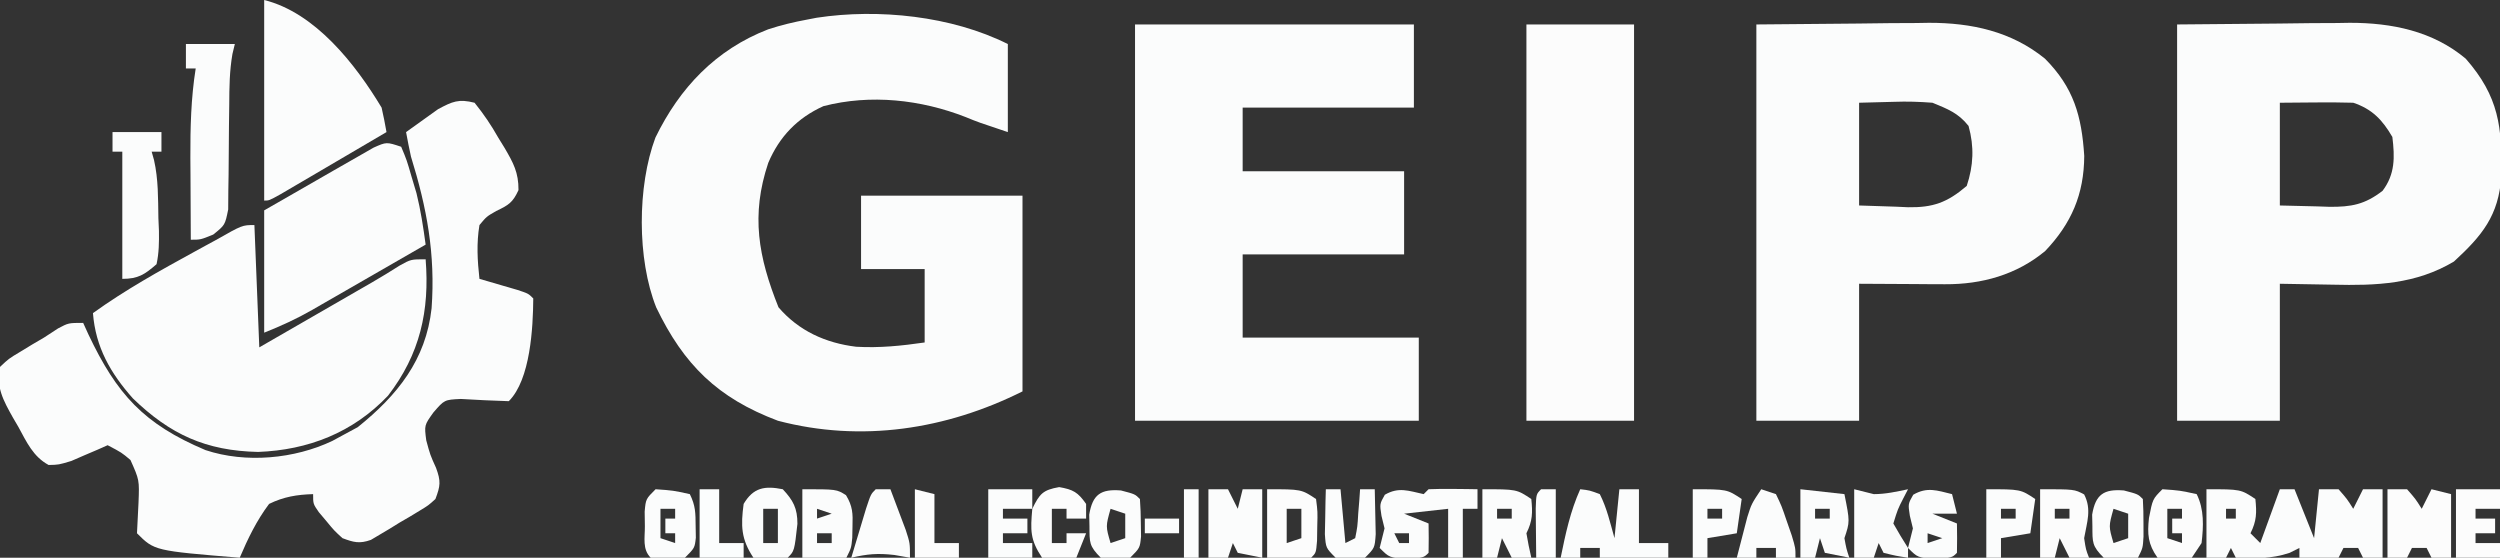
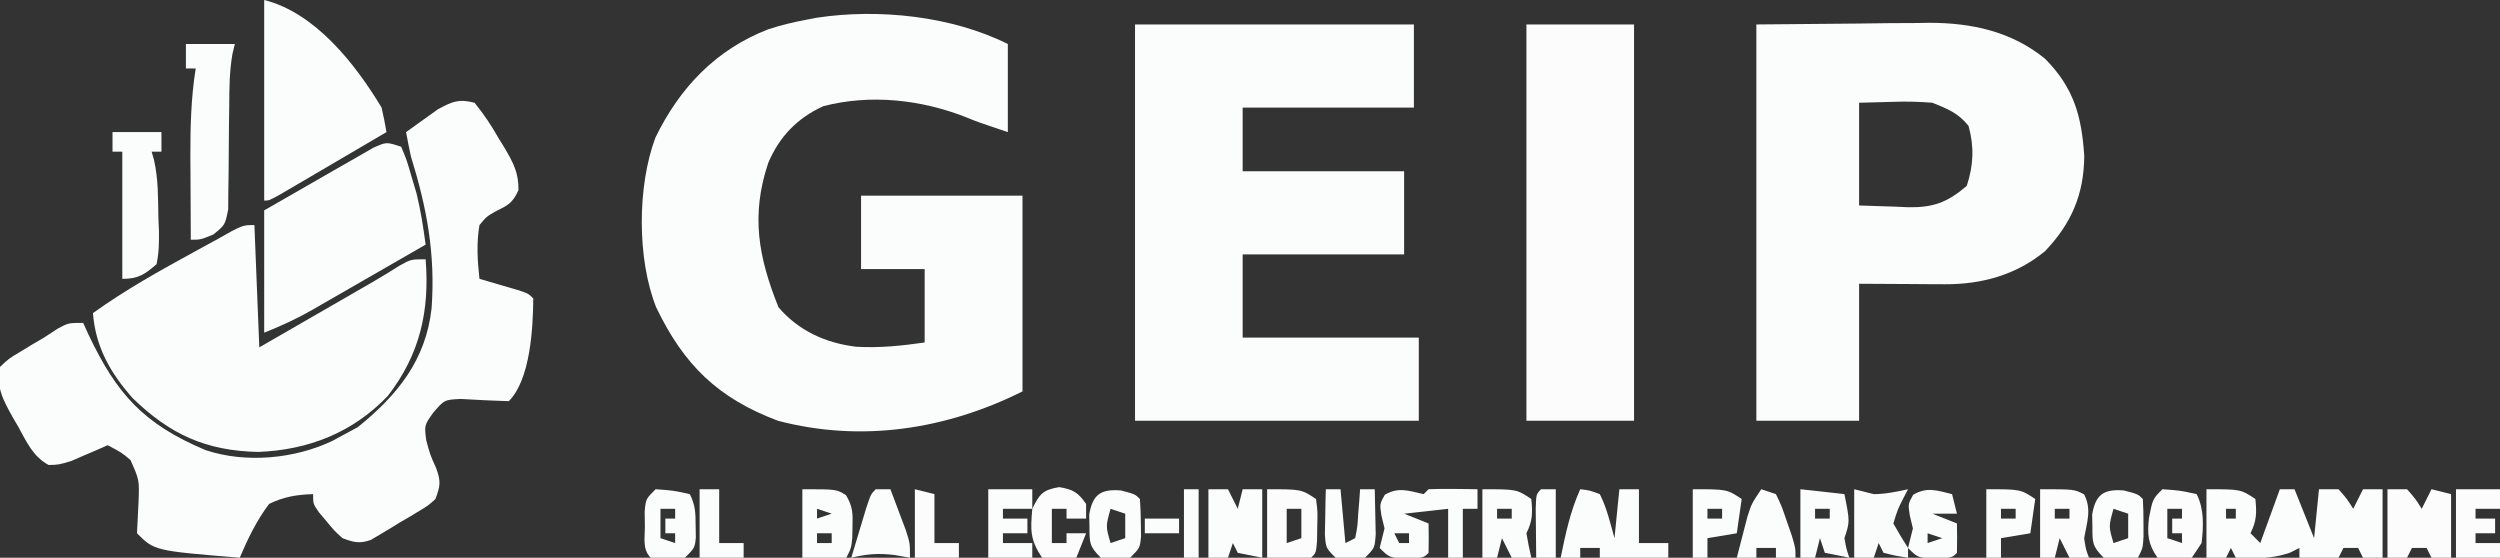
<svg xmlns="http://www.w3.org/2000/svg" width="511" height="114">
  <rect width="100%" height="100%" fill="#333333" stroke="none" />
  <path d="M0 0 C0 5.94 0 11.88 0 18 C-6 16 -6 16 -8.613 14.93 C-17.773 11.351 -28.057 10.204 -37.688 12.695 C-43.007 15.093 -46.708 18.942 -48.969 24.293 C-52.557 35.007 -50.996 43.51 -46.875 53.812 C-42.743 58.633 -37.249 61.115 -31 61.875 C-26.237 62.151 -21.714 61.684 -17 61 C-17 56.05 -17 51.1 -17 46 C-21.29 46 -25.58 46 -30 46 C-30 41.05 -30 36.1 -30 31 C-19.11 31 -8.22 31 3 31 C3 44.2 3 57.4 3 71 C-12.578 78.789 -29.943 81.491 -47 77 C-59.308 72.358 -66.223 65.574 -71.871 53.832 C-75.805 43.963 -75.747 29.056 -72.035 19.129 C-67.08 8.937 -59.676 1.137 -49 -3 C-46.357 -3.872 -43.736 -4.496 -41 -5 C-40.359 -5.124 -39.719 -5.247 -39.059 -5.375 C-26.442 -7.29 -11.481 -5.74 0 0 Z " fill="#FBFCFC" transform="translate(206,9)" />
  <path d="M0 0 C18.81 0 37.62 0 57 0 C57 5.61 57 11.22 57 17 C45.45 17 33.9 17 22 17 C22 21.29 22 25.58 22 30 C32.89 30 43.78 30 55 30 C55 35.61 55 41.22 55 47 C44.11 47 33.22 47 22 47 C22 52.61 22 58.22 22 64 C33.88 64 45.76 64 58 64 C58 69.61 58 75.22 58 81 C38.86 81 19.72 81 0 81 C0 54.27 0 27.54 0 0 Z " fill="#FBFCFC" transform="translate(232,5)" />
  <path d="M0 0 C6.889 -0.062 13.777 -0.124 20.875 -0.188 C23.029 -0.215 25.183 -0.242 27.402 -0.27 C29.14 -0.279 30.879 -0.287 32.617 -0.293 C33.494 -0.308 34.372 -0.324 35.276 -0.339 C43.973 -0.343 52.13 1.408 59 7 C64.888 12.938 66.488 18.703 67.02 26.871 C66.971 34.703 64.418 40.651 59.035 46.309 C53.18 51.174 46.069 53.139 38.578 53.098 C37.654 53.095 36.73 53.093 35.778 53.09 C34.614 53.081 33.45 53.072 32.25 53.062 C28.538 53.042 24.825 53.021 21 53 C21 62.24 21 71.48 21 81 C14.07 81 7.14 81 0 81 C0 54.27 0 27.54 0 0 Z M21 16 C21 22.93 21 29.86 21 37 C24.774 37.124 24.774 37.124 28.625 37.25 C29.406 37.286 30.186 37.323 30.991 37.36 C36.086 37.441 39.003 36.419 43 33 C44.383 28.852 44.553 24.99 43.375 20.75 C41.301 18.11 39.094 17.274 36 16 C33.262 15.793 30.838 15.711 28.125 15.812 C25.774 15.874 23.422 15.936 21 16 Z " fill="#FBFCFC" transform="translate(359,5)" />
-   <path d="M0 0 C6.889 -0.062 13.777 -0.124 20.875 -0.188 C23.029 -0.215 25.183 -0.242 27.402 -0.27 C29.14 -0.279 30.879 -0.287 32.617 -0.293 C33.494 -0.308 34.372 -0.324 35.276 -0.339 C43.881 -0.343 52.275 1.345 59 7 C65.798 14.758 66.471 20.989 66.27 31.074 C65.72 39.075 62.349 43.16 56.586 48.457 C48.813 53.095 40.711 53.405 31.875 53.188 C28.286 53.126 24.698 53.064 21 53 C21 62.24 21 71.48 21 81 C14.07 81 7.14 81 0 81 C0 54.27 0 27.54 0 0 Z M21 16 C21 22.93 21 29.86 21 37 C23.537 37.062 26.074 37.124 28.688 37.188 C29.872 37.228 29.872 37.228 31.081 37.27 C35.616 37.324 38.405 36.785 42 34 C44.572 30.571 44.502 27.161 44 23 C41.983 19.524 39.886 17.295 36 16 C33.425 15.93 30.886 15.907 28.312 15.938 C25.899 15.958 23.486 15.979 21 16 Z " fill="#FBFCFC" transform="translate(445,5)" />
  <path d="M0 0 C1.93 2.405 3.375 4.536 4.875 7.188 C5.29 7.861 5.705 8.535 6.133 9.229 C7.925 12.29 9.005 14.261 8.98 17.855 C7.806 20.425 6.945 20.919 4.438 22.125 C2.459 23.254 2.459 23.254 1 25 C0.377 28.732 0.586 32.251 1 36 C1.71 36.205 2.421 36.41 3.152 36.621 C4.071 36.891 4.991 37.16 5.938 37.438 C6.854 37.704 7.771 37.971 8.715 38.246 C11 39 11 39 12 40 C11.952 45.954 11.433 56.567 7 61 C3.728 60.909 0.466 60.737 -2.801 60.547 C-6.166 60.706 -6.166 60.706 -8.426 63.328 C-10.276 65.915 -10.276 65.915 -9.875 69 C-9.072 71.978 -9.072 71.978 -7.875 74.625 C-6.859 77.382 -6.977 78.295 -8 81 C-9.427 82.296 -9.427 82.296 -11.238 83.395 C-11.894 83.792 -12.549 84.19 -13.225 84.6 C-13.914 85 -14.603 85.4 -15.312 85.812 C-15.99 86.232 -16.667 86.652 -17.365 87.084 C-18.025 87.475 -18.684 87.866 -19.363 88.27 C-19.964 88.626 -20.565 88.983 -21.185 89.351 C-23.515 90.184 -24.71 89.86 -27 89 C-28.703 87.441 -28.703 87.441 -30.25 85.562 C-31.031 84.636 -31.031 84.636 -31.828 83.691 C-33 82 -33 82 -33 80 C-36.31 80.096 -39.011 80.537 -42 82 C-44.567 85.427 -46.324 89.071 -48 93 C-65.429 91.571 -65.429 91.571 -69 88 C-68.915 85.916 -68.807 83.833 -68.688 81.75 C-68.507 77.111 -68.507 77.111 -70.332 73.027 C-72.136 71.503 -72.136 71.503 -75 70 C-76.013 70.451 -76.013 70.451 -77.047 70.91 C-77.939 71.29 -78.831 71.671 -79.75 72.062 C-80.632 72.445 -81.513 72.828 -82.422 73.223 C-85 74 -85 74 -87.062 74.043 C-90.239 72.333 -91.575 69.314 -93.25 66.25 C-93.614 65.629 -93.977 65.007 -94.352 64.367 C-96.32 60.86 -97.892 58.031 -97 54 C-95.207 52.305 -95.207 52.305 -92.812 50.875 C-91.991 50.375 -91.17 49.875 -90.324 49.359 C-89.557 48.911 -88.79 48.462 -88 48 C-86.577 47.072 -86.577 47.072 -85.125 46.125 C-83 45 -83 45 -80 45 C-79.648 45.773 -79.296 46.547 -78.934 47.344 C-73.119 59.61 -67.618 65.669 -55 71 C-46.788 73.737 -36.802 72.804 -29.066 69.121 C-28.044 68.566 -28.044 68.566 -27 68 C-25.969 67.443 -24.938 66.886 -23.875 66.312 C-15.786 59.806 -9.936 52.582 -8.781 41.994 C-7.986 30.953 -9.743 21.505 -13 11 C-13.358 9.338 -13.702 7.673 -14 6 C-12.614 4.986 -11.216 3.989 -9.812 3 C-9.035 2.443 -8.258 1.886 -7.457 1.312 C-4.523 -0.255 -3.253 -0.827 0 0 Z " fill="#FBFCFC" transform="translate(97,21)" />
  <path d="M0 0 C0.495 12.375 0.495 12.375 1 25 C4.611 22.919 8.223 20.838 11.834 18.756 C13.061 18.049 14.287 17.342 15.514 16.635 C17.285 15.615 19.054 14.595 20.824 13.574 C22.419 12.655 22.419 12.655 24.046 11.718 C25.953 10.609 27.839 9.464 29.698 8.277 C32 7 32 7 35 7 C35.839 17.513 33.849 26.402 27.312 34.875 C20.141 42.434 10.99 45.989 0.75 46.375 C-9.889 46.143 -17.194 42.821 -24.832 35.438 C-29.408 30.292 -32.464 24.97 -33 18 C-26.387 13.243 -19.344 9.332 -12.209 5.428 C-11.452 5.014 -10.695 4.599 -9.914 4.172 C-9.233 3.802 -8.552 3.431 -7.85 3.05 C-2.475 0 -2.475 0 0 0 Z " fill="#FBFCFC" transform="translate(52,46)" />
  <path d="M0 0 C7.26 0 14.52 0 22 0 C22 26.73 22 53.46 22 81 C14.74 81 7.48 81 0 81 C0 54.27 0 27.54 0 0 Z " fill="#FCFCFC" transform="translate(312,5)" />
  <path d="M0 0 C1.133 2.695 1.133 2.695 2.125 6.125 C2.458 7.241 2.79 8.358 3.133 9.508 C4 12.999 4.516 16.438 5 20 C1.106 22.246 -2.79 24.488 -6.688 26.726 C-8.013 27.487 -9.337 28.25 -10.66 29.013 C-12.567 30.113 -14.477 31.209 -16.387 32.305 C-16.973 32.644 -17.56 32.984 -18.164 33.334 C-21.415 35.192 -24.493 36.597 -28 38 C-28 29.75 -28 21.5 -28 13 C-24.5 10.978 -20.997 8.963 -17.484 6.964 C-16.289 6.281 -15.097 5.596 -13.907 4.906 C-12.198 3.916 -10.48 2.94 -8.762 1.965 C-7.73 1.373 -6.698 0.781 -5.635 0.172 C-3 -1 -3 -1 0 0 Z " fill="#FBFCFC" transform="translate(82,30)" />
  <path d="M0 0 C10.432 2.608 18.651 13.094 24 22 C24.375 23.658 24.715 25.324 25 27 C21.602 28.997 18.202 30.99 14.801 32.981 C13.073 33.994 11.346 35.009 9.619 36.023 C8.54 36.655 7.46 37.287 6.348 37.938 C4.847 38.817 4.847 38.817 3.317 39.715 C1 41 1 41 0 41 C0 27.47 0 13.94 0 0 Z " fill="#FBFCFC" transform="translate(54,0)" />
  <path d="M0 0 C7 0 7 0 10 2 C10.281 4.806 10.267 6.466 9 9 C9.66 9.66 10.32 10.32 11 11 C12.32 7.37 13.64 3.74 15 0 C15.99 0 16.98 0 18 0 C19.32 3.3 20.64 6.6 22 10 C22.33 6.7 22.66 3.4 23 0 C24.32 0 25.64 0 27 0 C28.75 2 28.75 2 30 4 C30.66 2.68 31.32 1.36 32 0 C33.32 0 34.64 0 36 0 C36 4.62 36 9.24 36 14 C34.68 14 33.36 14 32 14 C31.67 13.34 31.34 12.68 31 12 C30.01 12 29.02 12 28 12 C27.67 12.66 27.34 13.32 27 14 C24.36 14 21.72 14 19 14 C19 13.34 19 12.68 19 12 C18.01 12.495 18.01 12.495 17 13 C13.139 14.287 10.058 14.138 6 14 C5.67 13.34 5.34 12.68 5 12 C4.67 12.66 4.34 13.32 4 14 C2.68 14 1.36 14 0 14 C0 9.38 0 4.76 0 0 Z M4 4 C4 4.66 4 5.32 4 6 C4.66 6 5.32 6 6 6 C6 5.34 6 4.68 6 4 C5.34 4 4.68 4 4 4 Z M16 7 C17 9 17 9 17 9 Z " fill="#FBFCFC" transform="translate(451,100)" />
  <path d="M0 0 C3.3 0 6.6 0 10 0 C9.838 0.673 9.676 1.345 9.509 2.039 C8.909 5.529 8.873 8.841 8.859 12.383 C8.841 13.811 8.821 15.24 8.801 16.668 C8.772 18.904 8.75 21.14 8.75 23.376 C8.746 25.546 8.712 27.714 8.672 29.883 C8.663 31.176 8.653 32.469 8.644 33.801 C8 37 8 37 5.583 38.945 C3 40 3 40 1 40 C0.971 35.667 0.953 31.333 0.938 27 C0.929 25.779 0.921 24.559 0.912 23.301 C0.895 17.1 1.027 11.127 2 5 C1.34 5 0.68 5 0 5 C0 3.35 0 1.7 0 0 Z " fill="#FBFCFC" transform="translate(38,9)" />
  <path d="M0 0 C3.3 0 6.6 0 10 0 C10 1.32 10 2.64 10 4 C9.34 4 8.68 4 8 4 C8.159 4.568 8.319 5.137 8.483 5.722 C9.371 9.635 9.309 13.565 9.375 17.562 C9.412 18.426 9.45 19.289 9.488 20.178 C9.522 22.554 9.498 24.675 9 27 C6.562 29.124 5.236 30 2 30 C2 21.42 2 12.84 2 4 C1.34 4 0.68 4 0 4 C0 2.68 0 1.36 0 0 Z " fill="#FBFCFC" transform="translate(23,27)" />
  <path d="M0 0 C0.33 -0.33 0.66 -0.66 1 -1 C2.686 -1.072 4.375 -1.084 6.062 -1.062 C6.982 -1.053 7.901 -1.044 8.848 -1.035 C9.558 -1.024 10.268 -1.012 11 -1 C11 0.32 11 1.64 11 3 C10.01 3 9.02 3 8 3 C8 6.3 8 9.6 8 13 C7.01 13 6.02 13 5 13 C5 9.7 5 6.4 5 3 C0.545 3.495 0.545 3.495 -4 4 C-1.525 4.99 -1.525 4.99 1 6 C1.043 8 1.041 10 1 12 C0 13 0 13 -3.438 13.188 C-7 13 -7 13 -9 11 C-8.678 9.664 -8.342 8.331 -8 7 C-8.206 6.154 -8.412 5.309 -8.625 4.438 C-9 2 -9 2 -7.938 0.125 C-5.107 -1.518 -3.105 -0.675 0 0 Z M-6 8 C-5.67 8.66 -5.34 9.32 -5 10 C-4.34 10 -3.68 10 -3 10 C-3 9.34 -3 8.68 -3 8 C-3.99 8 -4.98 8 -6 8 Z " fill="#FBFCFC" transform="translate(291,101)" />
  <path d="M0 0 C1.891 0.215 1.891 0.215 4 1 C5.467 3.897 6.115 6.856 7 10 C7.33 6.7 7.66 3.4 8 0 C9.32 0 10.64 0 12 0 C12 3.63 12 7.26 12 11 C13.98 11 15.96 11 18 11 C18 11.99 18 12.98 18 14 C13.38 14 8.76 14 4 14 C4 13.34 4 12.68 4 12 C2.68 12 1.36 12 0 12 C0 12.66 0 13.32 0 14 C-1.32 14 -2.64 14 -4 14 C-3.01 9.164 -2.043 4.524 0 0 Z M1 7 C2 9 2 9 2 9 Z " fill="#FBFCFC" transform="translate(323,100)" />
  <path d="M0 0 C1.32 0 2.64 0 4 0 C5.75 2 5.75 2 7 4 C7.66 2.68 8.32 1.36 9 0 C10.32 0.33 11.64 0.66 13 1 C13 5.29 13 9.58 13 14 C11.68 14 10.36 14 9 14 C8.67 13.34 8.34 12.68 8 12 C7.01 12 6.02 12 5 12 C4.67 12.66 4.34 13.32 4 14 C2.68 14 1.36 14 0 14 C0 9.38 0 4.76 0 0 Z " fill="#FCFCFC" transform="translate(488,100)" />
  <path d="M0 0 C1.32 0 2.64 0 4 0 C4.66 1.32 5.32 2.64 6 4 C6.33 2.68 6.66 1.36 7 0 C8.32 0 9.64 0 11 0 C11 4.62 11 9.24 11 14 C9.35 13.67 7.7 13.34 6 13 C5.67 12.34 5.34 11.68 5 11 C4.67 11.99 4.34 12.98 4 14 C2.68 14 1.36 14 0 14 C0 9.38 0 4.76 0 0 Z " fill="#FBFCFC" transform="translate(247,100)" />
  <path d="M0 0 C7 0 7 0 8.922 1.215 C10.291 3.482 10.337 4.928 10.25 7.562 C10.235 8.348 10.219 9.133 10.203 9.941 C10 12 10 12 9 14 C6.03 14 3.06 14 0 14 C0 9.38 0 4.76 0 0 Z M3 4 C3 4.66 3 5.32 3 6 C3.99 5.67 4.98 5.34 6 5 C5.01 4.67 4.02 4.34 3 4 Z M3 9 C3 9.66 3 10.32 3 11 C3.99 11 4.98 11 6 11 C6 10.34 6 9.68 6 9 C5.01 9 4.02 9 3 9 Z " fill="#FBFCFC" transform="translate(164,100)" />
  <path d="M0 0 C3.562 0.25 3.562 0.25 7 1 C8.564 4.127 8.4 7.58 8 11 C7.01 12.485 7.01 12.485 6 14 C2.375 14.188 2.375 14.188 -1 14 C-2.976 11.21 -3.103 9.167 -2.75 5.875 C-2 2 -2 2 0 0 Z M1 4 C1 5.98 1 7.96 1 10 C1.99 10.33 2.98 10.66 4 11 C4 10.34 4 9.68 4 9 C3.34 9 2.68 9 2 9 C2 8.01 2 7.02 2 6 C2.66 6 3.32 6 4 6 C4 5.34 4 4.68 4 4 C3.01 4 2.02 4 1 4 Z " fill="#FCFCFC" transform="translate(442,100)" />
  <path d="M0 0 C7 0 7 0 10 2 C10.328 4.566 10.328 4.566 10.25 7.562 C10.235 8.554 10.219 9.545 10.203 10.566 C10 13 10 13 9 14 C5.997 14.142 3.008 14.042 0 14 C0 9.38 0 4.76 0 0 Z M4 4 C4 6.31 4 8.62 4 11 C4.99 10.67 5.98 10.34 7 10 C7 8.02 7 6.04 7 4 C6.01 4 5.02 4 4 4 Z " fill="#FCFCFC" transform="translate(259,100)" />
  <path d="M0 0 C1.32 0.33 2.64 0.66 4 1 C6.428 1 8.629 0.499 11 0 C10.691 0.598 10.381 1.196 10.062 1.812 C8.898 4.09 8.898 4.09 8 7 C8.951 8.695 9.951 10.364 11 12 C11 12.66 11 13.32 11 14 C8.562 13.625 8.562 13.625 6 13 C5.67 12.34 5.34 11.68 5 11 C4.67 11.99 4.34 12.98 4 14 C2.68 14 1.36 14 0 14 C0 9.38 0 4.76 0 0 Z " fill="#FAFBFB" transform="translate(379,100)" />
  <path d="M0 0 C7 0 7 0 10 2 C10.281 4.806 10.267 6.466 9 9 C9.279 10.677 9.608 12.346 10 14 C8.68 14 7.36 14 6 14 C5.34 12.68 4.68 11.36 4 10 C3.67 11.32 3.34 12.64 3 14 C2.01 14 1.02 14 0 14 C0 9.38 0 4.76 0 0 Z M3 4 C3 4.66 3 5.32 3 6 C3.99 6 4.98 6 6 6 C6 5.34 6 4.68 6 4 C5.01 4 4.02 4 3 4 Z " fill="#FBFCFC" transform="translate(303,100)" />
  <path d="M0 0 C3.562 0.25 3.562 0.25 7 1 C8.177 3.353 8.166 4.881 8.188 7.5 C8.202 8.294 8.216 9.088 8.23 9.906 C8 12 8 12 6 14 C2.438 14.188 2.438 14.188 -1 14 C-2.738 12.262 -2.172 9.921 -2.188 7.562 C-2.202 6.574 -2.216 5.585 -2.23 4.566 C-2 2 -2 2 0 0 Z M1 4 C1 5.98 1 7.96 1 10 C1.99 10.33 2.98 10.66 4 11 C4 10.34 4 9.68 4 9 C3.34 9 2.68 9 2 9 C2 8.01 2 7.02 2 6 C2.66 6 3.32 6 4 6 C4 5.34 4 4.68 4 4 C3.01 4 2.02 4 1 4 Z " fill="#FBFCFC" transform="translate(134,100)" />
  <path d="M0 0 C7 0 7 0 9 1.062 C10.569 4.103 9.577 6.711 9 10 C9.347 12.322 9.347 12.322 10 14 C8.68 14 7.36 14 6 14 C5.34 12.68 4.68 11.36 4 10 C3.67 11.32 3.34 12.64 3 14 C2.01 14 1.02 14 0 14 C0 9.38 0 4.76 0 0 Z M3 4 C3 4.66 3 5.32 3 6 C3.99 6 4.98 6 6 6 C6 5.34 6 4.68 6 4 C5.01 4 4.02 4 3 4 Z " fill="#FCFCFC" transform="translate(417,100)" />
  <path d="M0 0 C2.97 0.33 5.94 0.66 9 1 C10.125 6.625 10.125 6.625 9 10 C9.389 12.143 9.389 12.143 10 14 C8.35 13.67 6.7 13.34 5 13 C4.67 12.01 4.34 11.02 4 10 C3.67 11.32 3.34 12.64 3 14 C2.01 14 1.02 14 0 14 C0 9.38 0 4.76 0 0 Z M3 4 C3 4.66 3 5.32 3 6 C3.99 6 4.98 6 6 6 C6 5.34 6 4.68 6 4 C5.01 4 4.02 4 3 4 Z " fill="#FBFCFC" transform="translate(368,100)" />
-   <path d="M0 0 C2.139 2.282 3.004 3.917 2.992 7.078 C2.373 12.627 2.373 12.627 1 14 C-2.438 14.25 -2.438 14.25 -6 14 C-8.536 10.195 -8.595 7.461 -8 3 C-6.021 -0.333 -3.721 -0.744 0 0 Z M-4 4 C-4 6.31 -4 8.62 -4 11 C-3.01 11 -2.02 11 -1 11 C-1 8.69 -1 6.38 -1 4 C-1.99 4 -2.98 4 -4 4 Z " fill="#FBFCFC" transform="translate(160,100)" />
  <path d="M0 0 C0.33 1.32 0.66 2.64 1 4 C-0.65 4 -2.3 4 -4 4 C-1.525 4.99 -1.525 4.99 1 6 C1.043 8 1.041 10 1 12 C0 13 0 13 -3.438 13.188 C-7 13 -7 13 -9 11 C-8.678 9.664 -8.342 8.331 -8 7 C-8.206 6.154 -8.412 5.309 -8.625 4.438 C-9 2 -9 2 -7.938 0.125 C-5.093 -1.527 -3.098 -0.757 0 0 Z M-5 8 C-5 8.66 -5 9.32 -5 10 C-4.01 9.67 -3.02 9.34 -2 9 C-2.99 8.67 -3.98 8.34 -5 8 Z " fill="#FBFCFC" transform="translate(399,101)" />
  <path d="M0 0 C2.97 0 5.94 0 9 0 C9 1.32 9 2.64 9 4 C7.35 4 5.7 4 4 4 C4 4.66 4 5.32 4 6 C5.32 6 6.64 6 8 6 C8 6.99 8 7.98 8 9 C6.68 9 5.36 9 4 9 C4 9.66 4 10.32 4 11 C5.65 11 7.3 11 9 11 C9 11.99 9 12.98 9 14 C6.03 14 3.06 14 0 14 C0 9.38 0 4.76 0 0 Z " fill="#FCFCFC" transform="translate(502,100)" />
  <path d="M0 0 C2.875 0.75 2.875 0.75 3.875 1.75 C3.974 3.393 4.005 5.041 4 6.688 C4.003 7.583 4.005 8.479 4.008 9.402 C3.875 11.75 3.875 11.75 2.875 13.75 C-0.5 13.875 -0.5 13.875 -4.125 13.75 C-6.54 11.335 -6.421 10.623 -6.438 7.312 C-6.454 6.53 -6.471 5.748 -6.488 4.941 C-5.8 0.789 -4.09 -0.327 0 0 Z M-2.125 3.75 C-3.127 7.333 -3.127 7.333 -2.125 10.75 C-1.135 10.42 -0.145 10.09 0.875 9.75 C0.875 8.1 0.875 6.45 0.875 4.75 C-0.115 4.42 -1.105 4.09 -2.125 3.75 Z " fill="#FBFCFC" transform="translate(434.125,100.25)" />
  <path d="M0 0 C2.875 0.75 2.875 0.75 3.875 1.75 C4 3.392 4.051 5.041 4.062 6.688 C4.077 7.583 4.091 8.479 4.105 9.402 C3.875 11.75 3.875 11.75 1.875 13.75 C-1.125 14 -1.125 14 -4.125 13.75 C-6.54 11.335 -6.421 10.623 -6.438 7.312 C-6.454 6.53 -6.471 5.748 -6.488 4.941 C-5.8 0.789 -4.09 -0.327 0 0 Z M-2.125 3.75 C-3.127 7.333 -3.127 7.333 -2.125 10.75 C-1.135 10.42 -0.145 10.09 0.875 9.75 C0.875 8.1 0.875 6.45 0.875 4.75 C-0.115 4.42 -1.105 4.09 -2.125 3.75 Z " fill="#FBFCFC" transform="translate(229.125,100.25)" />
  <path d="M0 0 C2.889 0.506 3.825 1.057 5.5 3.438 C5.5 4.428 5.5 5.418 5.5 6.438 C4.18 6.438 2.86 6.438 1.5 6.438 C1.5 5.777 1.5 5.117 1.5 4.438 C0.51 4.438 -0.48 4.438 -1.5 4.438 C-1.5 6.747 -1.5 9.057 -1.5 11.438 C-0.51 11.438 0.48 11.438 1.5 11.438 C1.5 10.777 1.5 10.117 1.5 9.438 C2.82 9.438 4.14 9.438 5.5 9.438 C4.84 11.088 4.18 12.738 3.5 14.438 C0.125 14.625 0.125 14.625 -3.5 14.438 C-5.973 10.727 -5.885 8.827 -5.5 4.438 C-4.013 1.385 -3.365 0.589 0 0 Z " fill="#FCFCFC" transform="translate(216.5,99.562)" />
  <path d="M0 0 C2.97 0 5.94 0 9 0 C9 1.32 9 2.64 9 4 C7.02 4 5.04 4 3 4 C3 4.66 3 5.32 3 6 C4.65 6 6.3 6 8 6 C8 6.99 8 7.98 8 9 C6.35 9 4.7 9 3 9 C3 9.66 3 10.32 3 11 C4.98 11 6.96 11 9 11 C9 11.99 9 12.98 9 14 C6.03 14 3.06 14 0 14 C0 9.38 0 4.76 0 0 Z " fill="#FBFCFC" transform="translate(202,100)" />
  <path d="M0 0 C0.99 0 1.98 0 3 0 C3.673 1.769 4.338 3.54 5 5.312 C5.371 6.299 5.742 7.285 6.125 8.301 C7 11 7 11 7 14 C5.948 13.814 4.896 13.629 3.812 13.438 C0.376 13.043 -1.708 13.232 -5 14 C-4.358 11.853 -3.711 9.707 -3.062 7.562 C-2.703 6.368 -2.343 5.173 -1.973 3.941 C-1 1 -1 1 0 0 Z M1 7 C2 9 2 9 2 9 Z " fill="#FBFCFC" transform="translate(179,100)" />
  <path d="M0 0 C7 0 7 0 10 2 C9.67 4.31 9.34 6.62 9 9 C7.02 9.33 5.04 9.66 3 10 C3 11.32 3 12.64 3 14 C2.01 14 1.02 14 0 14 C0 9.38 0 4.76 0 0 Z M3 4 C3 4.66 3 5.32 3 6 C3.99 6 4.98 6 6 6 C6 5.34 6 4.68 6 4 C5.01 4 4.02 4 3 4 Z " fill="#FBFCFC" transform="translate(406,100)" />
  <path d="M0 0 C0.99 0.33 1.98 0.66 3 1 C4.168 3.434 4.168 3.434 5.188 6.438 C5.532 7.426 5.876 8.415 6.23 9.434 C7 12 7 12 7 14 C5.68 14 4.36 14 3 14 C3 13.34 3 12.68 3 12 C1.68 12 0.36 12 -1 12 C-1 12.66 -1 13.32 -1 14 C-2.32 14 -3.64 14 -5 14 C-4.549 12.227 -4.089 10.457 -3.625 8.688 C-3.37 7.701 -3.115 6.715 -2.852 5.699 C-2 3 -2 3 0 0 Z " fill="#FBFCFC" transform="translate(360,100)" />
  <path d="M0 0 C7 0 7 0 10 2 C9.67 4.31 9.34 6.62 9 9 C7.02 9.33 5.04 9.66 3 10 C3 11.32 3 12.64 3 14 C2.01 14 1.02 14 0 14 C0 9.38 0 4.76 0 0 Z M3 4 C3 4.66 3 5.32 3 6 C3.99 6 4.98 6 6 6 C6 5.34 6 4.68 6 4 C5.01 4 4.02 4 3 4 Z " fill="#FBFCFC" transform="translate(346,100)" />
  <path d="M0 0 C0.99 0 1.98 0 3 0 C3.33 3.63 3.66 7.26 4 11 C4.66 10.67 5.32 10.34 6 10 C6.468 7.644 6.468 7.644 6.625 4.938 C6.737 3.559 6.737 3.559 6.852 2.152 C6.901 1.442 6.95 0.732 7 0 C7.99 0 8.98 0 10 0 C10.054 1.958 10.093 3.916 10.125 5.875 C10.148 6.966 10.171 8.056 10.195 9.18 C10 12 10 12 8 14 C5 14.25 5 14.25 2 14 C0 12 0 12 -0.195 9.18 C-0.172 8.089 -0.149 6.999 -0.125 5.875 C-0.107 4.779 -0.089 3.684 -0.07 2.555 C-0.047 1.712 -0.024 0.869 0 0 Z " fill="#FBFCFC" transform="translate(271,100)" />
  <path d="M0 0 C1.32 0 2.64 0 4 0 C4 3.63 4 7.26 4 11 C5.65 11 7.3 11 9 11 C9 11.99 9 12.98 9 14 C6.03 14 3.06 14 0 14 C0 9.38 0 4.76 0 0 Z " fill="#FBFDFD" transform="translate(143,100)" />
  <path d="M0 0 C1.32 0.33 2.64 0.66 4 1 C4 4.3 4 7.6 4 11 C5.65 11 7.3 11 9 11 C9 11.99 9 12.98 9 14 C6.03 14 3.06 14 0 14 C0 9.38 0 4.76 0 0 Z " fill="#FCFCFC" transform="translate(187,100)" />
  <path d="M0 0 C0.99 0 1.98 0 3 0 C3 4.62 3 9.24 3 14 C1.68 14 0.36 14 -1 14 C-1.027 11.854 -1.046 9.708 -1.062 7.562 C-1.074 6.368 -1.086 5.173 -1.098 3.941 C-1 1 -1 1 0 0 Z " fill="#FCFDFD" transform="translate(315,100)" />
  <path d="M0 0 C0.99 0 1.98 0 3 0 C3 4.62 3 9.24 3 14 C2.01 14 1.02 14 0 14 C0 9.38 0 4.76 0 0 Z " fill="#FBFCFC" transform="translate(242,100)" />
  <path d="M0 0 C2.31 0 4.62 0 7 0 C7 0.99 7 1.98 7 3 C4.69 3 2.38 3 0 3 C0 2.01 0 1.02 0 0 Z " fill="#FBFCFC" transform="translate(234,106)" />
</svg>